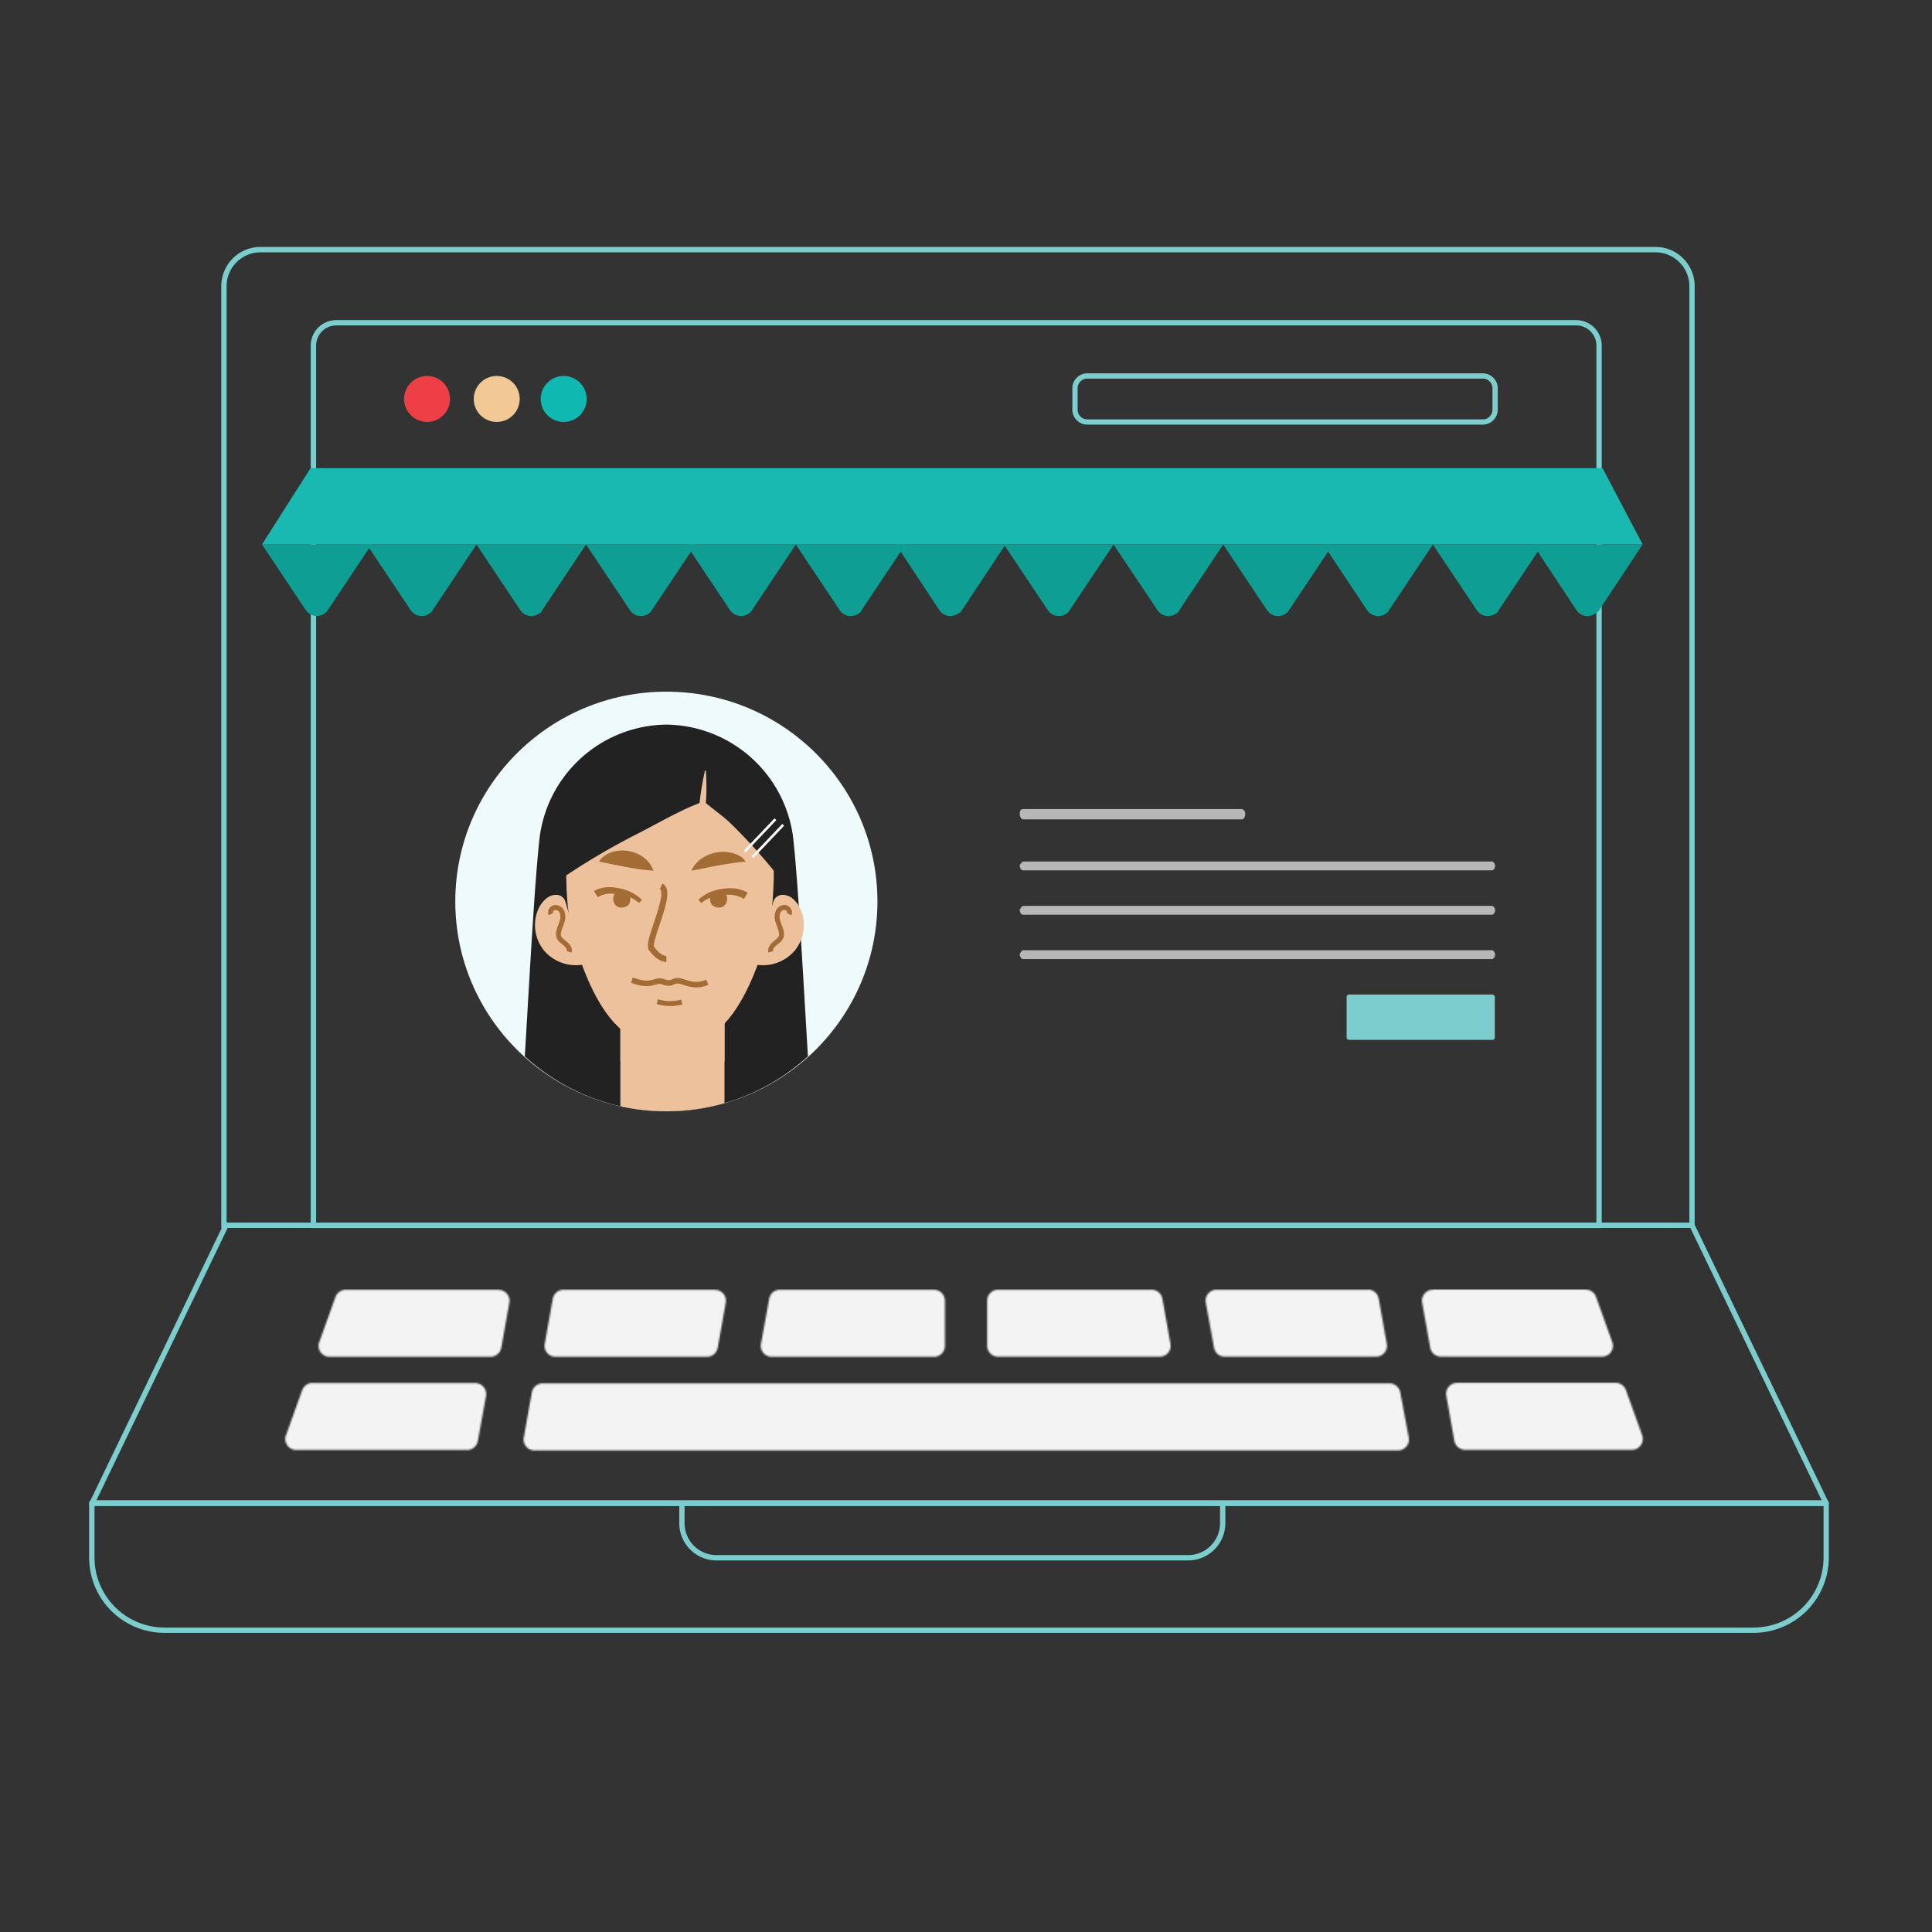
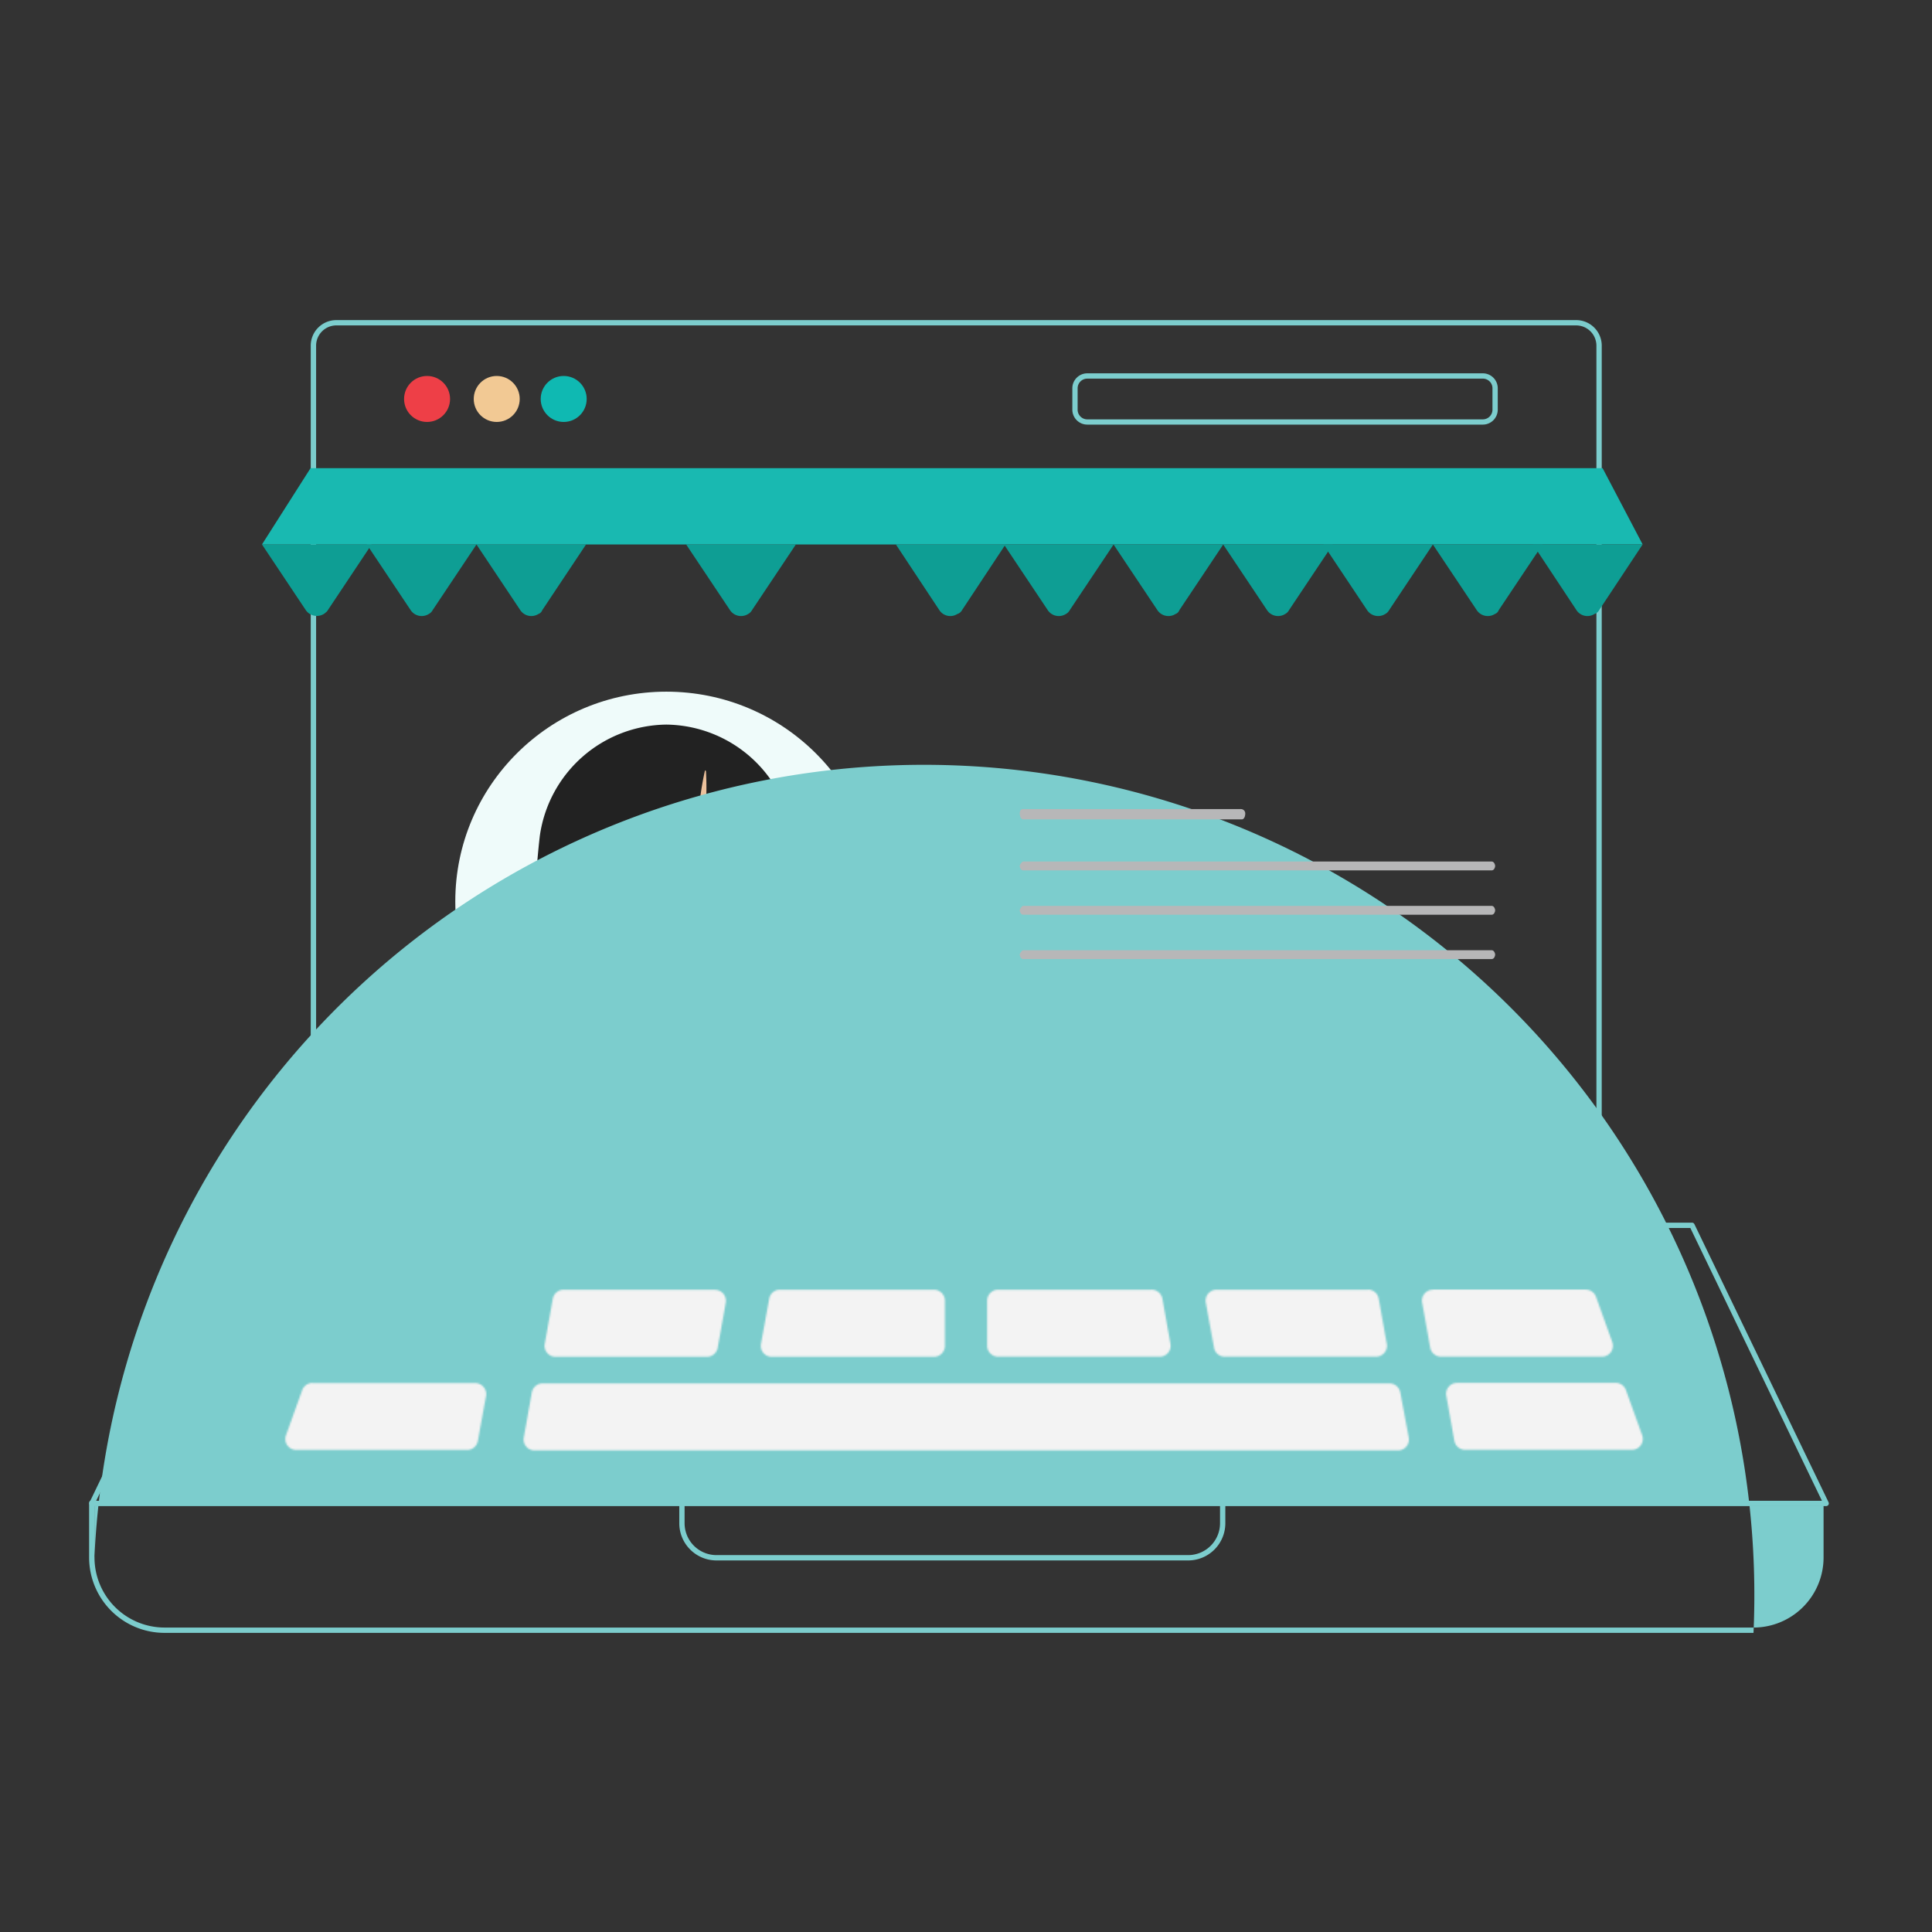
<svg xmlns="http://www.w3.org/2000/svg" viewBox="0 0 1200 1200">
  <rect x="0" y="0" width="1200" height="1200" fill="#333333" stroke="none" />
  <defs>
    <style>.cls-1,.cls-10{fill:#fff;}.cls-1,.cls-18{fill-rule:evenodd;}.cls-2{fill:none;}.cls-3{isolation:isolate;}.cls-4{fill:#effbfa;}.cls-5{clip-path:url(#clip-path);}.cls-6{fill:#222;}.cls-7{fill:#ecc19c;}.cls-8{mix-blend-mode:multiply;}.cls-9{fill:#a46c35;}.cls-11{fill:#7ccdcd;}.cls-12{fill:#0e9e94;}.cls-13{fill:#19b9b1;}.cls-14{fill:#ee3f47;}.cls-15{fill:#0fb9b2;}.cls-16{fill:#f2c994;}.cls-17{mask:url(#mask);}.cls-18{fill:#f3f3f3;}.cls-19{mask:url(#mask-2);}.cls-20{mask:url(#mask-3);}.cls-21{mask:url(#mask-4);}.cls-22{mask:url(#mask-5);}.cls-23{mask:url(#mask-6);}.cls-24{mask:url(#mask-7);}.cls-25{mask:url(#mask-8);}.cls-26{mask:url(#mask-9);}.cls-27{fill:#b7b7b8;}</style>
    <clipPath id="clip-path">
      <circle class="cls-2" cx="413.89" cy="559.93" r="130.32" />
    </clipPath>
    <mask id="mask" x="434.43" y="762.97" width="190.61" height="117.85" maskUnits="userSpaceOnUse">
      <g id="mask-48">
        <path id="path-47" class="cls-1" d="M580.06,801.08H484.37a6.71,6.71,0,0,0-6.61,5.65h0l-5.11,28a6.76,6.76,0,0,0,1.47,5.57h0a6.78,6.78,0,0,0,5.25,2.43H580.06a6.72,6.72,0,0,0,4.85-2h0a6.8,6.8,0,0,0,2-4.82h0v-28a6.8,6.8,0,0,0-2-4.82h0a6.77,6.77,0,0,0-4.77-2h-.08Z" />
      </g>
    </mask>
    <mask id="mask-2" x="575.03" y="762.97" width="190.23" height="117.85" maskUnits="userSpaceOnUse">
      <g id="mask-50">
        <path id="path-49" class="cls-1" d="M715.22,801.08H619.93a6.78,6.78,0,0,0-6.78,6.79h0v28a6.77,6.77,0,0,0,6.78,6.78h100.4a6.74,6.74,0,0,0,5.23-2.43h0A6.76,6.76,0,0,0,727,834.7h0l-5-28a6.86,6.86,0,0,0-6.76-5.65h0Z" />
      </g>
    </mask>
    <mask id="mask-3" x="710.69" y="762.97" width="188.89" height="117.86" maskUnits="userSpaceOnUse">
      <g id="mask-52">
        <path id="path-51" class="cls-1" d="M849.62,801.08h-94a6.78,6.78,0,0,0-5.2,2.43h0a6.78,6.78,0,0,0-1.48,5.58h0l5.12,28a6.7,6.7,0,0,0,6.7,5.56H854.5a6.8,6.8,0,0,0,5.34-2.36h0a6.75,6.75,0,0,0,1.51-5.64h0l-5-28a6.79,6.79,0,0,0-6.68-5.65h0Z" />
      </g>
    </mask>
    <mask id="mask-4" x="845.08" y="762.97" width="194.84" height="117.85" maskUnits="userSpaceOnUse">
      <g id="mask-54">
        <path id="path-53" class="cls-1" d="M890,801.08h0a6.79,6.79,0,0,0-5.2,2.43h0a6.78,6.78,0,0,0-1.47,5.58h0l5,28a6.84,6.84,0,0,0,6.71,5.56H995a6.74,6.74,0,0,0,5.59-2.89h0a6.73,6.73,0,0,0,.8-6.25h0l-10.06-28a6.86,6.86,0,0,0-6.39-4.51H890Z" />
      </g>
    </mask>
    <mask id="mask-5" x="300.11" y="762.97" width="188.89" height="117.85" maskUnits="userSpaceOnUse">
      <g id="mask-56">
        <path id="path-55" class="cls-1" d="M444.06,801.08h-94a6.86,6.86,0,0,0-6.71,5.65h0l-5,28a6.8,6.8,0,0,0,1.48,5.57h0a6.75,6.75,0,0,0,5.24,2.43h94a6.84,6.84,0,0,0,6.71-5.56h0l5-28a6.82,6.82,0,0,0-1.48-5.58h0a6.78,6.78,0,0,0-5.2-2.43h0Z" />
      </g>
    </mask>
    <mask id="mask-6" x="159.76" y="762.97" width="194.85" height="117.85" maskUnits="userSpaceOnUse">
      <g id="mask-58">
-         <path id="path-57" class="cls-1" d="M309.68,801.08H214.77a7,7,0,0,0-6.41,4.51h0l-10.06,28a6.76,6.76,0,0,0,.8,6.25h0a6.76,6.76,0,0,0,5.6,2.89h99.94a6.85,6.85,0,0,0,6.71-5.56h0l5-28a6.78,6.78,0,0,0-1.47-5.58h0a6.78,6.78,0,0,0-5.2-2.43h0Z" />
-       </g>
+         </g>
    </mask>
    <mask id="mask-7" x="860.1" y="820.83" width="198.43" height="117.86" maskUnits="userSpaceOnUse">
      <g id="mask-60">
        <path id="path-59" class="cls-1" d="M905,858.94h0a6.79,6.79,0,0,0-5.2,2.43h0a6.75,6.75,0,0,0-1.47,5.58h0l5,28a6.85,6.85,0,0,0,6.7,5.57h103.53a6.86,6.86,0,0,0,5.6-2.9h0a6.76,6.76,0,0,0,.8-6.25h0l-10.07-28a6.92,6.92,0,0,0-6.39-4.5H905Z" />
      </g>
    </mask>
    <mask id="mask-8" x="139.1" y="820.83" width="201" height="117.85" maskUnits="userSpaceOnUse">
      <g id="mask-62">
        <path id="path-61" class="cls-1" d="M194.1,858.94a6.92,6.92,0,0,0-6.39,4.5h0l-10.07,28a6.76,6.76,0,0,0,.8,6.25h0a6.85,6.85,0,0,0,5.61,2.9H290.38a6.73,6.73,0,0,0,6.41-5.57h0l5.11-28a6.89,6.89,0,0,0-1.57-5.55h0a7,7,0,0,0-5.22-2.46h-101Z" />
      </g>
    </mask>
    <mask id="mask-9" x="287.07" y="821.13" width="626.15" height="117.85" maskUnits="userSpaceOnUse">
      <g id="mask-64">
        <path id="path-63" class="cls-1" d="M337.05,859.25a6.87,6.87,0,0,0-6.72,5.64h0l-5,28a6.81,6.81,0,0,0,1.47,5.57h0a6.77,6.77,0,0,0,5.23,2.43H868.29a6.81,6.81,0,0,0,5.24-2.43h0a6.77,6.77,0,0,0,1.47-5.57h0l-5.25-28a6.89,6.89,0,0,0-6.72-5.64h-526Z" />
      </g>
    </mask>
  </defs>
  <g class="cls-3">
    <g id="Layer_1" data-name="Layer 1">
      <ellipse class="cls-4" cx="413.89" cy="559.93" rx="131.1" ry="130.32" />
      <g class="cls-5">
        <path class="cls-6" d="M413.89,450.06h0a80.32,80.32,0,0,0-78.58,69c-5.08,42.78-10.17,173.11-15.25,215.89a704.38,704.38,0,0,0,187.66,0c-5.08-42.78-10.16-173.11-15.24-215.89A80.35,80.35,0,0,0,413.89,450.06Z" />
        <path class="cls-7" d="M385.33,630.8H450a0,0,0,0,1,0,0V694a6.53,6.53,0,0,1-6.53,6.53H391.86a6.53,6.53,0,0,1-6.53-6.53V630.8A0,0,0,0,1,385.33,630.8Z" />
        <g class="cls-8">
          <path class="cls-7" d="M385.33,658.89c1.57,1.39,3.19,2.72,4.88,4,8.05,5.87,17.83,9.87,27.48,8.74,9.65,1.18,19.45-2.77,27.53-8.6,1.66-1.2,3.24-2.49,4.79-3.84V630.8H385.33Z" />
        </g>
        <path class="cls-7" d="M351.07,559.68a5.88,5.88,0,0,0-5.24-3.87A9.58,9.58,0,0,0,339.4,558a17.57,17.57,0,0,0-5.15,6.92A25,25,0,0,0,338,590.51,26,26,0,0,0,362.81,599" />
        <path class="cls-7" d="M480.47,559.68a5.89,5.89,0,0,1,5.24-3.87,9.56,9.56,0,0,1,6.43,2.19,17.47,17.47,0,0,1,5.15,6.92,25,25,0,0,1-3.71,25.59A26,26,0,0,1,468.73,599" />
        <path class="cls-7" d="M416.19,651.3c-10.08,0-18.58-3.65-26.85-9.19C374.1,631.89,364,608,358.63,590.74s-6.55-27.8-6.93-45.8l-.64-7.33c.08-34.78,29.15-62.91,64.92-62.82s64.7,28.36,64.61,63.15l0,7.33c-.47,18-1.71,28.57-7.2,45.76s-15.64,41.07-30.93,51.21C434.15,647.74,426.26,651.33,416.19,651.3Z" />
        <path class="cls-9" d="M416.24,624.87a28.51,28.51,0,0,1-8.47-1.28l.91-2.93a25.6,25.6,0,0,0,14.36.22l.83,3A28.43,28.43,0,0,1,416.24,624.87Z" />
        <path class="cls-9" d="M355.05,591.61l-3-.81c.39-1.44-1.46-3.1-2-3.57l-.66-.54c-1.51-1.19-3.21-2.54-3.83-4.69a8,8,0,0,1,.1-4.2,29.84,29.84,0,0,1,1.09-3.31c.28-.76.56-1.53.8-2.3a7.75,7.75,0,0,0,.21-4.81,3.14,3.14,0,0,0-2.81-2.22,1.76,1.76,0,0,0-1.31.92,1.14,1.14,0,0,0-.11,1l-2.72,1.42a4.07,4.07,0,0,1,.15-3.91,4.81,4.81,0,0,1,3.77-2.49,6.14,6.14,0,0,1,5.93,4.27,10.67,10.67,0,0,1-.18,6.7c-.25.84-.55,1.66-.86,2.49a28.25,28.25,0,0,0-1,3,5,5,0,0,0-.13,2.6c.35,1.2,1.54,2.14,2.79,3.14l.71.57C354.58,587,355.66,589.37,355.05,591.61Z" />
-         <path class="cls-9" d="M477.29,591.61c-.61-2.24.47-4.63,3-6.75l.7-.57c1.26-1,2.44-1.94,2.79-3.14a4.92,4.92,0,0,0-.12-2.6,29.84,29.84,0,0,0-1-3c-.31-.82-.61-1.65-.87-2.49a10.66,10.66,0,0,1-.17-6.7,6.13,6.13,0,0,1,5.93-4.27,4.77,4.77,0,0,1,3.76,2.49,4,4,0,0,1,.15,3.91l-2.72-1.42a1.14,1.14,0,0,0-.1-1,1.77,1.77,0,0,0-1.31-.92,3.13,3.13,0,0,0-2.82,2.22,7.84,7.84,0,0,0,.22,4.81c.24.78.52,1.54.8,2.31a29.66,29.66,0,0,1,1.09,3.3,7.84,7.84,0,0,1,.1,4.2c-.62,2.15-2.33,3.5-3.83,4.69l-.67.54c-.57.47-2.43,2.13-2,3.57Z" />
        <path class="cls-9" d="M432.38,613.31a24,24,0,0,1-7.56-1.47c-1-.32-2-.62-2.89-.82a5.26,5.26,0,0,0-3.36.44,6.7,6.7,0,0,1-2.74.8,11.56,11.56,0,0,1-4.67-.88,4.89,4.89,0,0,0-3-.07c-.94.27-1.94.54-2.56.69-4.76,1.17-8.41.07-12.63-1.2l-1-.32,1-3.28,1.05.31c4.05,1.23,7,2.11,10.83,1.16l2.45-.66a8.33,8.33,0,0,1,5.24.18,8.9,8.9,0,0,0,3.34.65,4.16,4.16,0,0,0,1.29-.47,8.75,8.75,0,0,1,5.59-.7c1.08.23,2.15.57,3.2.9,3.56,1.14,7.24,2.3,12.64-.09l1.39,3.14A18.3,18.3,0,0,1,432.38,613.31Z" />
        <path class="cls-9" d="M446.43,552.89c-3.92.43-6.19,2.8-5.14,7.38a5.27,5.27,0,0,0,1.38,2.19,7,7,0,0,0,2.65,1.1,6,6,0,0,0,2.66,0,4.87,4.87,0,0,0,3.14-2.77,6.63,6.63,0,0,0,.29-4.24,6.72,6.72,0,0,0-.44-1.17,4.49,4.49,0,0,0-4.54-2.52Z" />
        <path class="cls-9" d="M429.46,540.77a18.13,18.13,0,0,1,6.34-7.54,23.56,23.56,0,0,1,9.13-3.74,23.09,23.09,0,0,1,9.89.32,18.24,18.24,0,0,1,4.65,1.91,10.66,10.66,0,0,1,3.72,3.5,78.52,78.52,0,0,0-8.85,1c-2.73.4-5.35.84-8,1.31s-5.23,1-7.95,1.54S432.87,540.29,429.46,540.77Z" />
        <path class="cls-9" d="M405.88,540.77a82.35,82.35,0,0,1-9.27-1c-2.73-.43-5.28-.81-7.82-1.28s-5.07-1-7.73-1.5l-4.15-.88c-1.45-.29-2.94-.61-4.77-.84a11.21,11.21,0,0,1,.69-1.2c.27-.36.57-.67.88-1a12.51,12.51,0,0,1,2.05-1.74,17.66,17.66,0,0,1,4.7-2.2,22.29,22.29,0,0,1,19.39,3.49A16.9,16.9,0,0,1,405.88,540.77Z" />
        <path class="cls-9" d="M413.89,597.52c-5,0-9-5.08-10.34-6.75l-.28-.34c-2-2.31-.53-7.21,2.82-17.18,2.31-6.87,6.61-19.67,3.76-21l1.56-3.41c5.94,2.72,2.2,13.83-1.75,25.6-1.71,5.07-4,12-3.5,13.56l.34.43c1,1.31,4.21,5.32,7.39,5.32Zm-7.72-9.46Zm-.08-.13Z" />
        <path class="cls-9" d="M433.79,558.94a22.78,22.78,0,0,1,6.69-4.57,30,30,0,0,1,7.75-2.23c1.33-.2,2.65-.33,4-.42a25,25,0,0,1,4.14.13,20.48,20.48,0,0,1,8.06,2.61L462,558.37a16.11,16.11,0,0,0-6.21-2.36,20.89,20.89,0,0,0-3.46-.28c-1.21,0-2.42,0-3.62.13a26.43,26.43,0,0,0-7,1.5,19.75,19.75,0,0,0-6.08,3.57Z" />
        <path class="cls-9" d="M386.1,552.89c3.92.43,6.2,2.8,5.15,7.38a5.37,5.37,0,0,1-1.38,2.19,7,7,0,0,1-2.65,1.1,6,6,0,0,1-2.67,0,4.89,4.89,0,0,1-3.14-2.77,6.62,6.62,0,0,1-.28-4.24,6,6,0,0,1,.44-1.17,4.46,4.46,0,0,1,4.53-2.52Z" />
        <path class="cls-9" d="M396.9,560.89a21.17,21.17,0,0,0-5.88-3.71,26,26,0,0,0-6.75-1.81c-1.17-.15-2.34-.26-3.53-.3a20.06,20.06,0,0,0-3.39.11,14.23,14.23,0,0,0-6.06,2.1l-2.36-3.84a18.4,18.4,0,0,1,8-2.35,23.84,23.84,0,0,1,4.06.08c1.29.13,2.58.34,3.87.6a29.76,29.76,0,0,1,7.46,2.54,24.47,24.47,0,0,1,6.38,4.66Z" />
        <path class="cls-6" d="M472,480.89a63.88,63.88,0,0,0-14.92-10.47c-18.64-15.45-48.2-18.39-74.45-5.88-34.1,16.27-50.35,53.35-36.29,82.82a430.37,430.37,0,0,1,49.78-29.58c13.91-7.11,25.17-13.92,38.36-19A202,202,0,0,1,438.21,477c.29-1.05,1,14.42.19,21.71,4.61,4,11.17,8.54,15.5,12.8a347.09,347.09,0,0,1,28,30.88C496.25,527,491.82,499.5,472,480.89Z" />
        <rect class="cls-10" x="458.29" y="518.09" width="27.63" height="1.57" transform="translate(-229.23 503.4) rotate(-46.44)" />
        <rect class="cls-10" x="463.13" y="521.57" width="27.63" height="1.57" transform="translate(-230.25 507.98) rotate(-46.44)" />
      </g>
      <path class="cls-11" d="M994.86,762.79H193V214.69a15.89,15.89,0,0,1,15.87-15.87H979a15.89,15.89,0,0,1,15.87,15.87Zm-798.52-3.3H991.56V214.69A12.59,12.59,0,0,0,979,202.12H208.91a12.59,12.59,0,0,0-12.57,12.57Z" />
      <g id="Path">
        <path class="cls-12" d="M268.7,379l27.24-40.79H227.85L255.09,379a8.24,8.24,0,0,0,11.27,2.34A5.62,5.62,0,0,0,268.7,379Z" />
      </g>
      <g id="Path-2" data-name="Path">
        <path class="cls-12" d="M203.57,379.06l27.24-40.89H162.72L190,379.06a8.34,8.34,0,0,0,11.74,1.88C202.16,380.47,203.1,380,203.57,379.06Z" />
      </g>
      <g id="Path-3" data-name="Path">
        <path class="cls-12" d="M336.8,379,364,338.17H295.94L323.18,379a8.24,8.24,0,0,0,11.27,2.34A3.87,3.87,0,0,0,336.8,379Z" />
      </g>
      <g id="Path-4" data-name="Path">
-         <path class="cls-12" d="M404.89,379l27.24-40.79H364L391.27,379a8.24,8.24,0,0,0,11.27,2.34A5.7,5.7,0,0,0,404.89,379Z" />
-       </g>
+         </g>
      <g id="Path-5" data-name="Path">
        <path class="cls-12" d="M467.06,379l27.24-40.79H426.2L453.44,379a8.24,8.24,0,0,0,11.27,2.34A5.7,5.7,0,0,0,467.06,379Z" />
      </g>
      <g id="Path-6" data-name="Path">
-         <path class="cls-12" d="M535.15,379l27.24-40.79H494.3L521.53,379a8.24,8.24,0,0,0,11.27,2.34A3.87,3.87,0,0,0,535.15,379Z" />
-       </g>
+         </g>
      <g id="Path-7" data-name="Path">
        <path class="cls-12" d="M597.51,379l27-40.79H556.47l27,40.79a8.14,8.14,0,0,0,11.19,2.34A4.82,4.82,0,0,0,597.51,379Z" />
      </g>
      <polygon class="cls-13" points="995.41 290.8 599.69 290.8 588.6 290.8 192.88 290.8 162.72 338.17 558.44 338.17 624.56 338.17 1020.28 338.17 995.41 290.8" />
      <g id="Path-8" data-name="Path">
        <path class="cls-12" d="M664.42,379l27.24-40.79H623.57L650.8,379a8.24,8.24,0,0,0,11.27,2.34A5.7,5.7,0,0,0,664.42,379Z" />
      </g>
      <g id="Path-9" data-name="Path">
        <path class="cls-12" d="M732.51,379l27.24-40.79H691.66L718.9,379a8.24,8.24,0,0,0,11.27,2.34A3.85,3.85,0,0,0,732.51,379Z" />
      </g>
      <g id="Path-10" data-name="Path">
        <path class="cls-12" d="M800.61,379l27.23-40.79H759.75L787,379a8.24,8.24,0,0,0,11.27,2.34A5.7,5.7,0,0,0,800.61,379Z" />
      </g>
      <g id="Path-11" data-name="Path">
        <path class="cls-12" d="M862.78,379,890,338.17H821.92L849.16,379a8.24,8.24,0,0,0,11.27,2.34A5.7,5.7,0,0,0,862.78,379Z" />
      </g>
      <g id="Path-12" data-name="Path">
        <path class="cls-12" d="M930.87,379l27.24-40.79H890L917.25,379a8.24,8.24,0,0,0,11.27,2.34A3.87,3.87,0,0,0,930.87,379Z" />
      </g>
      <g id="Path-13" data-name="Path">
        <path class="cls-12" d="M993.23,379l27-40.79H952.19l27,40.79a8.14,8.14,0,0,0,11.19,2.34A4.82,4.82,0,0,0,993.23,379Z" />
      </g>
      <g id="Oval">
        <circle class="cls-14" cx="265.26" cy="247.8" r="14.28" />
      </g>
      <g id="Oval-2" data-name="Oval">
        <circle class="cls-15" cx="350.12" cy="247.8" r="14.28" />
      </g>
      <g id="Oval-3" data-name="Oval">
        <circle class="cls-16" cx="308.53" cy="247.8" r="14.28" />
      </g>
      <g id="Stroke-29">
        <path class="cls-11" d="M1134.26,935.45H57.12a1.64,1.64,0,0,1-1.48-2.37l83.24-172.74a1.64,1.64,0,0,1,1.48-.93h910.58a1.64,1.64,0,0,1,1.48.93l83.33,172.74a1.68,1.68,0,0,1-.09,1.6A1.65,1.65,0,0,1,1134.26,935.45ZM59.75,932.15H1131.63L1049.9,762.71H141.4Z" />
      </g>
      <g id="Stroke-35">
-         <path class="cls-11" d="M1089.13,1014.2h-987a46.84,46.84,0,0,1-46.78-46.78V933.5A1.65,1.65,0,0,1,57,931.85H1134.26a1.65,1.65,0,0,1,1.65,1.65v33.92A46.83,46.83,0,0,1,1089.13,1014.2ZM58.69,935.15v32.27a43.54,43.54,0,0,0,43.48,43.48h987a43.53,43.53,0,0,0,43.48-43.48V935.15Z" />
+         <path class="cls-11" d="M1089.13,1014.2h-987a46.84,46.84,0,0,1-46.78-46.78V933.5A1.65,1.65,0,0,1,57,931.85a1.65,1.65,0,0,1,1.65,1.65v33.92A46.83,46.83,0,0,1,1089.13,1014.2ZM58.69,935.15v32.27a43.54,43.54,0,0,0,43.48,43.48h987a43.53,43.53,0,0,0,43.48-43.48V935.15Z" />
      </g>
      <g id="Stroke-94">
        <path class="cls-11" d="M738.1,969.22H444.91a23.13,23.13,0,0,1-23-23v-11.6h3.3v11.59a19.82,19.82,0,0,0,19.7,19.69H738.09a19.81,19.81,0,0,0,19.69-19.7V934.64h3.3v11.59A23.11,23.11,0,0,1,738.1,969.22Z" />
      </g>
      <g class="cls-17">
        <g id="Fill-96">
          <polygon class="cls-18" points="434.43 880.82 625.04 880.82 625.04 762.97 434.43 762.97 434.43 880.82" />
        </g>
      </g>
      <g class="cls-19">
        <g id="Fill-99">
          <polygon class="cls-18" points="575.03 880.82 765.26 880.82 765.26 762.97 575.03 762.97 575.03 880.82" />
        </g>
      </g>
      <g class="cls-20">
        <g id="Fill-102">
          <polygon class="cls-18" points="710.69 880.83 899.58 880.83 899.58 762.97 710.69 762.97 710.69 880.83" />
        </g>
      </g>
      <g class="cls-21">
        <g id="Fill-105">
          <polygon class="cls-18" points="845.08 880.82 1039.92 880.82 1039.92 762.97 845.08 762.97 845.08 880.82" />
        </g>
      </g>
      <g class="cls-22">
        <g id="Fill-108">
          <polygon class="cls-18" points="300.11 880.82 489 880.82 489 762.97 300.11 762.97 300.11 880.82" />
        </g>
      </g>
      <g class="cls-23">
        <g id="Fill-111">
          <polygon class="cls-18" points="159.76 880.82 354.61 880.82 354.61 762.97 159.76 762.97 159.76 880.82" />
        </g>
      </g>
      <g class="cls-24">
        <g id="Fill-114">
          <polygon class="cls-18" points="860.1 938.68 1058.53 938.68 1058.53 820.83 860.1 820.83 860.1 938.68" />
        </g>
      </g>
      <g class="cls-25">
        <g id="Fill-117">
          <polygon class="cls-18" points="139.1 938.68 340.1 938.68 340.1 820.83 139.1 820.83 139.1 938.68" />
        </g>
      </g>
      <g class="cls-26">
        <g id="Fill-120">
          <polygon class="cls-18" points="287.07 938.98 913.22 938.98 913.22 821.13 287.07 821.13 287.07 938.98" />
        </g>
      </g>
      <path class="cls-11" d="M921,263.73H675.33a9.29,9.29,0,0,1-9.28-9.28V241.16a9.29,9.29,0,0,1,9.28-9.28H921a9.29,9.29,0,0,1,9.28,9.28v13.29A9.29,9.29,0,0,1,921,263.73ZM675.33,235.18a6,6,0,0,0-6,6v13.29a6,6,0,0,0,6,6H921a6,6,0,0,0,6-6V241.16a6,6,0,0,0-6-6Z" />
-       <path class="cls-11" d="M1052.59,762.71H137.45v-585a24.37,24.37,0,0,1,24.35-24.35h866.44a24.37,24.37,0,0,1,24.35,24.35Zm-911.84-3.3h908.54V177.73a21.07,21.07,0,0,0-21-21H161.8a21.07,21.07,0,0,0-21.05,21Z" />
      <g id="Path-14" data-name="Path">
        <path class="cls-27" d="M771.26,508.94H635.6c-1.47,0-2.2-1.83-2.2-3.67s.73-2.75,2.2-2.75H770.53a2.73,2.73,0,0,1,2.92,2.75c0,1.84-.73,3.67-2.19,3.67Z" />
      </g>
      <g id="Path-15" data-name="Path">
        <path class="cls-27" d="M926.52,540.62h-291c-1.44,0-2.16-1.84-2.16-2.76s1.44-2.75,2.16-2.75h291c1.43,0,2.15,1.84,2.15,2.75S928,540.62,926.52,540.62Z" />
      </g>
      <g id="Path-16" data-name="Path">
        <path class="cls-27" d="M926.52,568.16h-291c-1.44,0-2.16-1.83-2.16-2.75s1.44-2.76,2.16-2.76h291c1.43,0,2.15,1.84,2.15,2.76S928,568.16,926.52,568.16Z" />
      </g>
      <g id="Path-17" data-name="Path">
        <path class="cls-27" d="M926.52,595.7h-291c-1.44,0-2.16-1.83-2.16-2.75s1.44-2.75,2.16-2.75h291c1.43,0,2.15,1.83,2.15,2.75S928,595.7,926.52,595.7Z" />
      </g>
      <rect class="cls-11" x="836.41" y="617.74" width="92.05" height="28.15" rx="1.43" />
    </g>
  </g>
</svg>